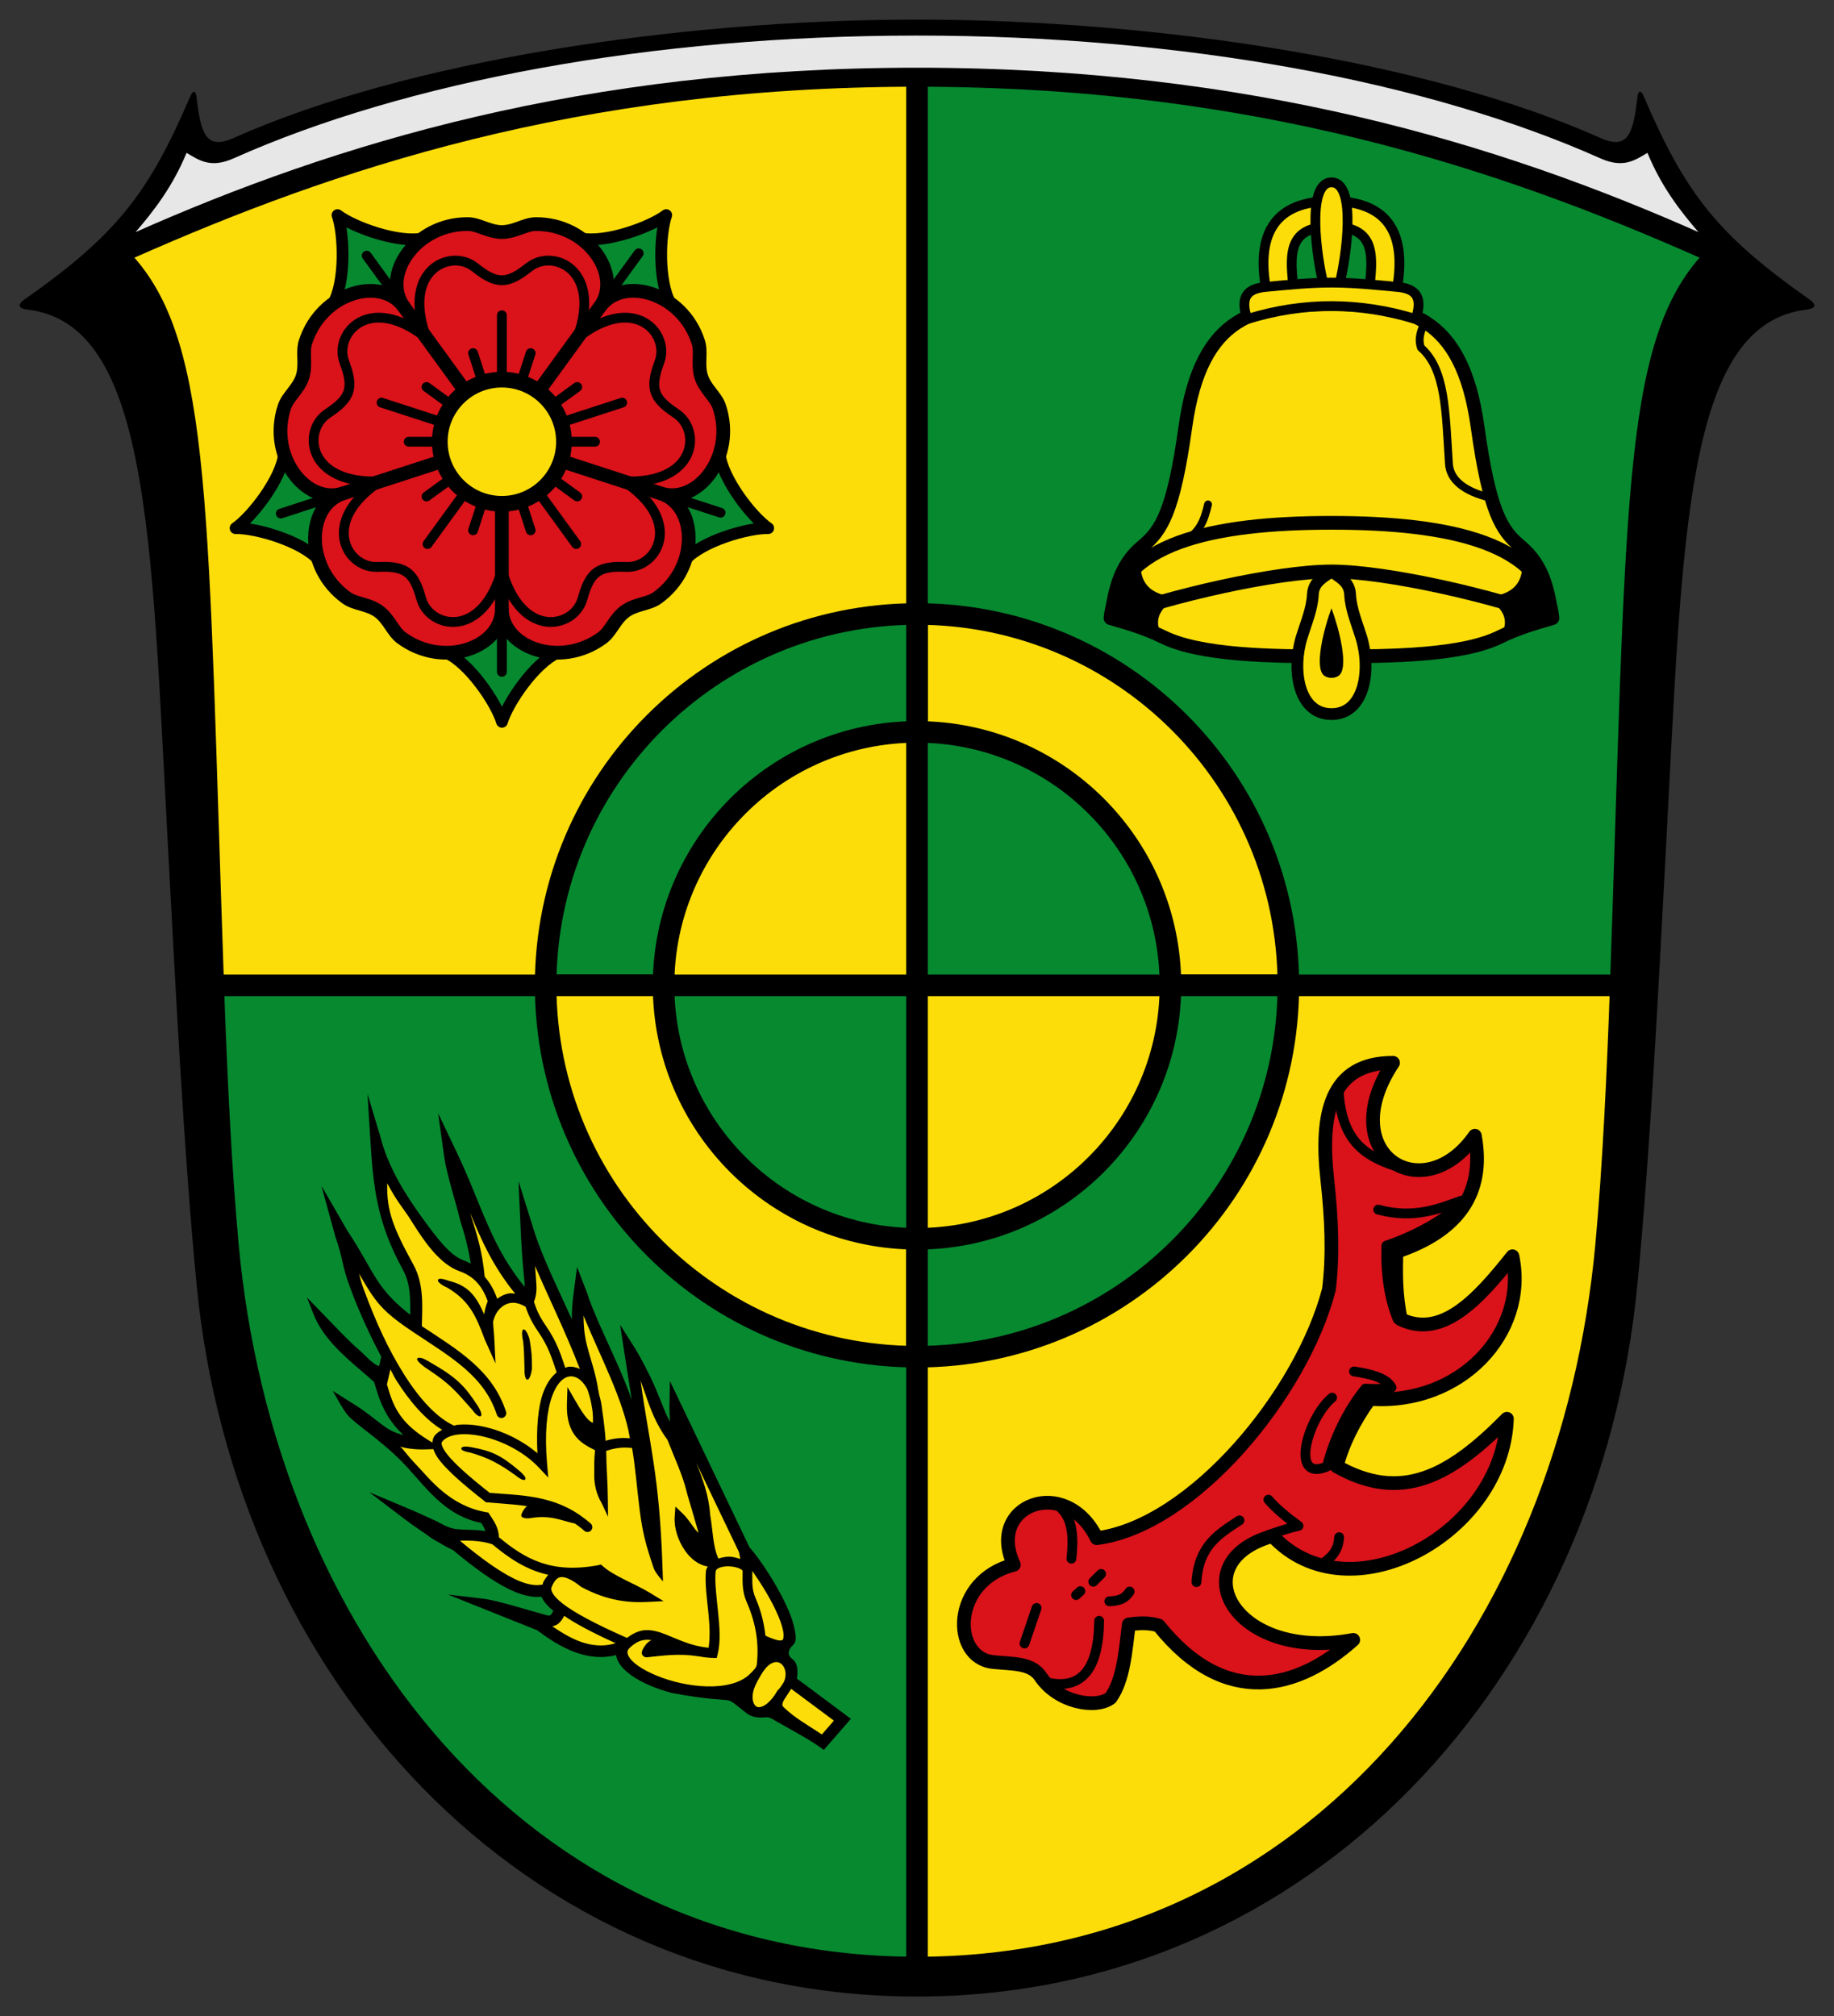
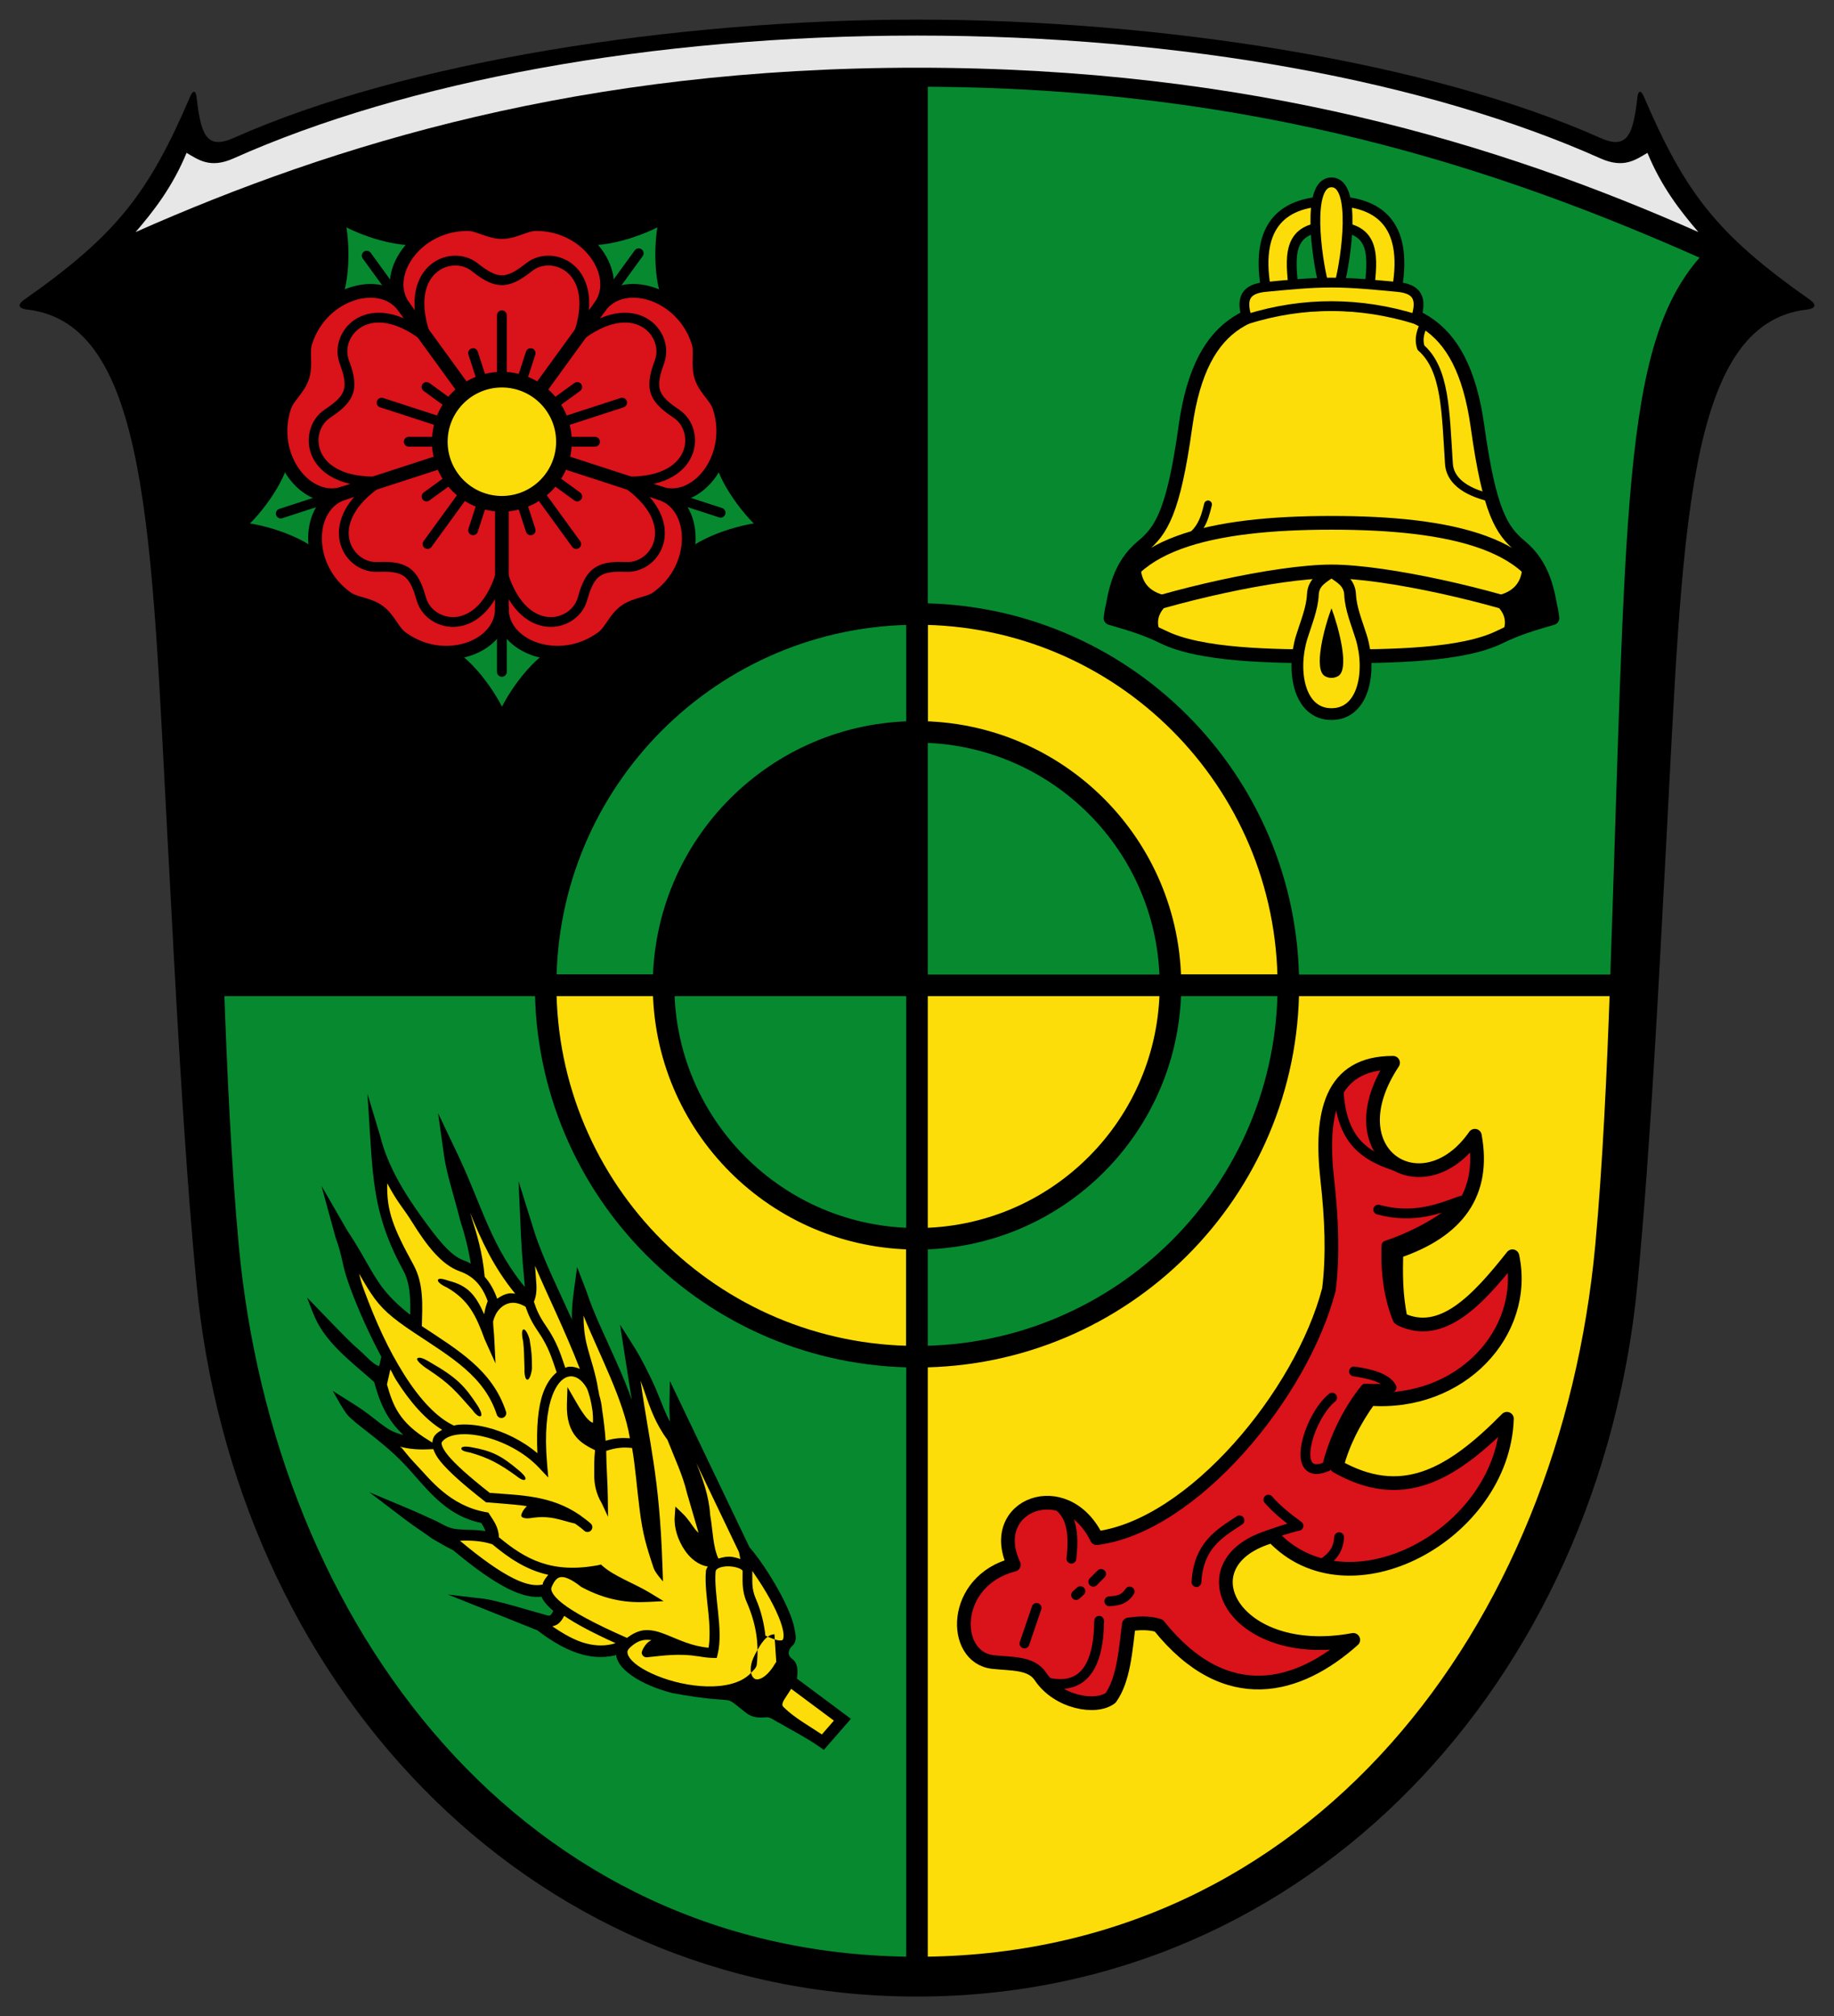
<svg xmlns="http://www.w3.org/2000/svg" xmlns:ns1="http://www.inkscape.org/namespaces/inkscape" xmlns:ns2="http://sodipodi.sourceforge.net/DTD/sodipodi-0.dtd" ns1:version="1.1 (c68e22c387, 2021-05-23)" ns2:docname="CoA Neu-Anspach.svg" id="svg2130" version="1.1" viewBox="0 0 467.941 514.4" height="514.4" width="467.941">
  <rect x="0" y="0" width="467.941" height="514.4" fill="#333333" stroke="none" />
  <defs id="defs51209" />
  <ns2:namedview ns1:pagecheckerboard="false" fit-margin-bottom="5" fit-margin-right="5" fit-margin-left="5" fit-margin-top="5" lock-margins="true" units="px" ns1:snap-smooth-nodes="false" ns1:snap-object-midpoints="false" ns1:window-maximized="1" ns1:window-y="-9" ns1:window-x="-9" ns1:window-height="1001" ns1:window-width="1920" showgrid="false" ns1:document-rotation="0" ns1:current-layer="layer1" ns1:document-units="px" ns1:cy="262" ns1:cx="274.8" ns1:zoom="1.25" ns1:pageshadow="2" ns1:pageopacity="0" borderopacity="1.0" bordercolor="#666666" pagecolor="#333333" id="base" showguides="true" ns1:guide-bbox="true" ns1:snap-intersection-paths="false" ns1:object-paths="true" ns1:snap-grids="false" ns1:snap-global="true" ns1:lockguides="false" ns1:snap-to-guides="true" ns1:object-nodes="true" />
  <g transform="translate(19888.736,20539.525)" id="layer1" ns1:groupmode="layer" ns1:label="neu-anspach" style="opacity:1">
    <g id="g36267-6" transform="translate(1099.62,1471.295)" ns1:label="coa">
      <g id="g14622-1" style="opacity:1" ns1:label="coa-0">
        <path style="fill:#000000;stroke-width:5.5" d="m -20938.235,-21683.47 c -3.332,-34.972 -5.361,-75.95 -7.319,-112.35 -4.211,-78.278 -4.76,-132.422 -35.85,-136.018 -2.279,-0.263 -2.612,-1.232 -0.733,-2.552 23.479,-16.493 31.674,-26.986 42.325,-51.854 0.702,-1.64 1.407,-1.537 1.614,0.235 1.08,9.224 2.341,13.56 9.444,10.389 43.854,-19.579 113.015,-30.2 174.369,-30.2 61.354,0 130.515,10.621 174.369,30.2 7.103,3.171 8.364,-1.165 9.444,-10.389 0.207,-1.772 0.912,-1.875 1.614,-0.235 10.651,24.868 18.846,35.361 42.325,51.854 1.879,1.32 1.546,2.289 -0.733,2.552 -31.09,3.596 -31.639,57.74 -35.85,136.018 -1.958,36.4 -3.987,77.378 -7.319,112.35 -9.62,100.979 -83.196,182.05 -183.85,182.05 -100.654,0 -174.23,-81.071 -183.85,-182.05 z" id="path3339-5-3" ns2:nodetypes="sssssssssssssssss" ns1:label="coa-0-0" />
        <path style="display:inline;fill:#e7e7e7;fill-opacity:1;stroke:none;stroke-width:3;stroke-linecap:round;stroke-linejoin:round" d="m -20580.016,-21970.413 c 5.988,2.677 8.987,0.343 12,-1.407 3.586,8.692 8.402,14.856 13,20.207 -50.973,-22.588 -114.215,-41.931 -199.369,-41.931 -85.154,0 -148.396,19.343 -199.369,41.931 4.598,-5.351 9.414,-11.515 13,-20.207 3.013,1.75 6.012,4.084 12,1.407 43.844,-19.601 106.413,-31.331 174.369,-31.331 67.956,0 130.525,11.73 174.369,31.331 z" id="path12864-5-5-3" ns2:nodetypes="sccsccsss" ns1:label="coa-0-u" />
      </g>
      <g id="g36205-7" ns1:label="field-1">
-         <path style="opacity:1;fill:#fcdd09;fill-opacity:1;stroke-width:5.5" d="m -20954.054,-21945.08 c 50.419,-22.342 112.977,-43.614 199.669,-43.614 v 229.274 h -176.811 c -4.195,-120.641 -2.956,-162.884 -22.858,-185.66 z" id="path17853-2" ns2:nodetypes="ccccc" ns2:insensitive="true" ns1:label="field-1-0" />
        <g id="g54042-7" style="display:inline;opacity:1" transform="translate(1.676)" ns1:label="rose">
          <g id="g51095-6" ns1:label="barbs">
            <g id="g50383-3" ns1:label="barb-1">
              <path style="fill:#078930;fill-opacity:1;stroke:#000000;stroke-width:3;stroke-linecap:round;stroke-linejoin:round;stroke-miterlimit:4;stroke-dasharray:none" d="m -20818.921,-21933.328 c -3.202,-5.546 -2.818,-17.726 -1.12,-22.608 -4.119,3.123 -15.585,7.251 -21.848,5.921 6.259,4.535 8.651,12.241 4.887,17.424 3.764,-5.183 11.834,-5.288 18.081,-0.737 z" id="path44626-0" ns2:nodetypes="ccccc" ns1:label="lamina-1" />
              <path style="opacity:1;fill:none;fill-opacity:1;stroke:#000000;stroke-width:2.5;stroke-linecap:round;stroke-linejoin:round;stroke-miterlimit:4;stroke-dasharray:none" d="m -20827.072,-21946.195 -9.461,13.009" id="path41618-1" ns2:nodetypes="cc" ns1:label="vein-1" />
            </g>
            <g id="g50379-8" ns1:label="barb-2">
              <path style="fill:#078930;fill-opacity:1;stroke:#000000;stroke-width:3;stroke-linecap:round;stroke-linejoin:round;stroke-miterlimit:4;stroke-dasharray:none" d="m -20882.066,-21950.012 c -6.263,1.331 -17.729,-2.798 -21.847,-5.921 1.697,4.882 2.08,17.063 -1.12,22.608 6.247,-4.551 14.315,-4.445 18.081,0.736 -3.766,-5.181 -1.372,-12.888 4.886,-17.423 z" id="path44624-9" ns2:nodetypes="ccccc" ns1:label="lamina-2" />
              <path style="opacity:1;fill:none;fill-opacity:1;stroke:#000000;stroke-width:2.5;stroke-linecap:round;stroke-linejoin:round;stroke-miterlimit:4;stroke-dasharray:none" d="m -20896.46,-21945.591 9.449,13.019" id="path27379-3" ns2:nodetypes="cc" ns1:label="vein-2" />
            </g>
            <g id="g50395-1" ns1:label="barb-3">
              <path style="fill:#078930;fill-opacity:1;stroke:#000000;stroke-width:3;stroke-linecap:round;stroke-linejoin:round;stroke-miterlimit:4;stroke-dasharray:none" d="m -20917.547,-21895.017 c -0.67,6.367 -8.14,15.996 -12.383,18.948 5.168,-0.105 16.871,3.294 21.156,8.051 -2.398,-7.347 0.196,-14.988 6.287,-16.968 -6.091,1.98 -12.681,-2.678 -15.06,-10.031 z" id="path44313-8" ns2:nodetypes="ccccc" ns1:label="lamina-3" />
              <path style="opacity:1;fill:none;fill-opacity:1;stroke:#000000;stroke-width:2.5;stroke-linecap:round;stroke-linejoin:round;stroke-miterlimit:4;stroke-dasharray:none" d="m -20918.39,-21879.794 15.298,-4.971" id="path41624-2" ns2:nodetypes="cc" ns1:label="vein-3" />
            </g>
            <g id="g50391-9" ns1:label="barb-4">
              <path style="fill:#078930;fill-opacity:1;stroke:#000000;stroke-width:3;stroke-linecap:round;stroke-linejoin:round;stroke-miterlimit:4;stroke-dasharray:none" d="m -20876.15,-21844.288 c 5.848,2.605 12.697,12.685 14.194,17.632 1.497,-4.947 8.346,-15.027 14.194,-17.632 -7.728,0.01 -14.193,-4.818 -14.194,-11.223 0,6.405 -6.466,11.233 -14.194,11.223 z" id="path44212-4" ns2:nodetypes="ccccc" ns1:label="lamina-4" />
              <path style="opacity:1;fill:none;fill-opacity:1;stroke:#000000;stroke-width:2.5;stroke-linecap:round;stroke-linejoin:round;stroke-miterlimit:4;stroke-dasharray:none" d="m -20861.98,-21839.401 v -16.085" id="path41622-2" ns2:nodetypes="cc" ns1:label="vein-4" />
            </g>
            <g id="g50387-5" ns1:label="barb-5">
              <path style="fill:#078930;fill-opacity:1;stroke:#000000;stroke-width:3;stroke-linecap:round;stroke-linejoin:round;stroke-miterlimit:4;stroke-dasharray:none" d="m -20815.181,-21868.015 c 4.285,-4.759 15.987,-8.158 21.155,-8.052 -4.243,-2.952 -11.712,-12.581 -12.383,-18.949 -2.379,7.354 -8.968,12.011 -15.061,10.033 6.093,1.978 8.686,9.62 6.289,16.968 z" id="path44628-0" ns2:nodetypes="ccccc" ns2:insensitive="true" ns1:label="lamina-5" />
              <path style="opacity:1;fill:none;fill-opacity:1;stroke:#000000;stroke-width:2.5;stroke-linecap:round;stroke-linejoin:round;stroke-miterlimit:4;stroke-dasharray:none" d="m -20806.175,-21880.006 -15.295,-4.977" id="path41620-7" ns2:nodetypes="cc" ns1:label="vein-5" />
            </g>
          </g>
          <g id="g54015-3" ns1:label="lobes">
            <path style="fill:#da121a;fill-opacity:1;stroke:#000000;stroke-width:3.5;stroke-linecap:square;stroke-linejoin:round;stroke-miterlimit:4;stroke-dasharray:none" d="m -20870.625,-21953.648 c 2.715,0.02 5.373,2.029 8.645,2.031 3.27,0 5.927,-2.008 8.642,-2.027 13.475,-0.1 22.199,13.148 16.39,21.072 5.735,-7.966 21.031,-3.763 25.099,9.083 0.82,2.588 -0.26,5.726 0.749,8.839 1.011,3.11 3.733,5.027 4.59,7.603 4.259,12.785 -5.645,25.176 -14.968,22.103 9.357,2.996 10.086,18.842 -0.874,26.681 -2.209,1.58 -5.532,1.505 -8.181,3.427 -2.645,1.922 -3.622,5.12 -5.807,6.731 -10.843,8.001 -25.688,2.411 -25.64,-7.406 0.05,9.822 -14.797,15.412 -25.64,7.411 -2.184,-1.612 -3.162,-4.811 -5.807,-6.736 -2.646,-1.922 -5.968,-1.848 -8.176,-3.428 -10.96,-7.84 -10.231,-23.685 -0.879,-26.68 -9.328,3.074 -19.231,-9.317 -14.972,-22.101 0.858,-2.576 3.58,-4.493 4.593,-7.604 1.01,-3.11 -0.07,-6.248 0.752,-8.836 4.069,-12.846 19.365,-17.049 25.098,-9.087 -5.813,-7.928 2.911,-21.176 16.386,-21.076 z" ns2:nodetypes="ssscssscssscssscssscs" id="path53988-4" ns1:label="lobes-d" />
            <path style="fill:#da121a;fill-opacity:1;stroke:#000000;stroke-width:2.5;stroke-linecap:butt;stroke-linejoin:miter;stroke-miterlimit:4;stroke-dasharray:none" d="m -20906.564,-21905.223 c 2.105,-1.429 4.601,-3.157 5.405,-5.632 0.804,-2.475 -0.2,-5.34 -1.062,-7.733 -2.594,-7.194 6.436,-17.53 20.979,-6.049 -6.425,-17.379 6.195,-22.773 12.236,-18.083 2.009,1.56 4.424,3.4 7.026,3.4 2.602,0 5.017,-1.84 7.026,-3.4 6.041,-4.69 18.661,0.704 12.236,18.083 14.543,-11.481 23.573,-1.145 20.979,6.049 -0.862,2.393 -1.866,5.258 -1.062,7.733 0.804,2.475 3.3,4.203 5.405,5.632 6.327,4.296 5.097,17.965 -13.417,17.225 15.413,10.283 8.373,22.065 0.73,21.821 -2.542,-0.08 -5.577,-0.15 -7.683,1.38 -2.105,1.529 -2.977,4.437 -3.686,6.881 -2.131,7.344 -15.511,10.399 -20.528,-7.438 -5.017,17.836 -18.398,14.782 -20.528,7.437 -0.709,-2.442 -1.58,-5.35 -3.686,-6.88 -2.105,-1.53 -5.14,-1.46 -7.683,-1.38 -7.644,0.243 -14.684,-11.538 0.73,-21.821 -18.514,0.74 -19.744,-12.929 -13.417,-17.225 z" id="path37219-5" ns2:nodetypes="ssscssscssscssscssscs" ns1:label="lobes-u" />
            <path id="path25145-7" style="fill:none;fill-opacity:1;stroke:#000000;stroke-width:3.5;stroke-linecap:round;stroke-linejoin:round;stroke-miterlimit:4;stroke-dasharray:none" d="m -20861.98,-21898.117 -40.5,13.166 m 40.5,-13.166 v 42.603 m 0,-42.603 40.5,13.166 m -40.5,-13.166 25.03,-34.462 m -25.03,34.462 -25.033,-34.466" ns1:label="lobes-b" />
            <path id="path25553-2" style="fill:none;fill-opacity:1;stroke:#000000;stroke-width:2.5;stroke-linecap:round;stroke-linejoin:round;stroke-miterlimit:4;stroke-dasharray:none" d="m -20861.98,-21898.117 -7.346,-22.607 m 7.346,22.607 h -23.769 m 23.769,0 -7.343,22.604 m 7.343,-22.604 19.229,13.971 m -19.229,-13.971 19.228,-13.968 m -19.228,13.968 -19.231,-13.971 m 19.231,13.971 -19.229,13.971 m 19.229,-13.971 7.346,22.604 m -7.346,-22.604 h 23.769 m -23.769,0 7.346,-22.602 m -7.346,22.602 -30.69,-9.971 m 30.69,9.971 -18.967,26.105 m 18.967,-26.105 18.967,26.105 m -18.967,-26.105 30.688,-9.971 m -30.688,9.971 v -32.265" ns1:label="lobes-veins" />
          </g>
          <circle style="opacity:1;fill:#fcdd09;fill-opacity:1;stroke:#000000;stroke-width:4;stroke-linecap:square;stroke-miterlimit:4;stroke-dasharray:none" id="path24120-9" cx="-20861.98" cy="-21898.117" r="15.839" ns1:label="seed" />
        </g>
      </g>
      <g id="g35608-4" ns1:label="field-2">
        <path style="opacity:1;fill:#078930;fill-opacity:1;stroke-width:5.5" d="m -20554.716,-21945.08 c -50.419,-22.342 -112.977,-43.614 -199.669,-43.614 v 229.274 h 176.811 c 4.195,-120.641 2.956,-162.884 22.858,-185.66 z" id="path15754-9" ns2:nodetypes="ccccc" ns2:insensitive="true" ns1:label="field-2-0" />
        <g id="g1748-0" transform="translate(1.722)" ns1:label="bell">
          <path id="path67828-9" style="opacity:1;fill:#fcdd09;fill-opacity:1;stroke:#000000;stroke-width:3.5;stroke-linecap:butt;stroke-linejoin:round;stroke-miterlimit:4;stroke-dasharray:none" d="m -20593.982,-21853.101 c -14.848,-5.602 -42.326,-11.919 -56.372,-11.919 -14.046,0 -41.524,6.317 -56.372,11.919 m 112.744,0 c -1.878,-19.049 -25.823,-24.325 -56.372,-24.325 -30.549,0 -54.494,5.276 -56.372,24.325 m 19.092,-48.791 c -3.028,21.752 -6.175,26.489 -10.89,30.406 -6.064,5.038 -7.063,11.512 -8.202,18.385 4.369,1.276 8.687,2.471 13.435,4.808 9.541,4.696 27.498,4.95 42.937,4.95 15.439,0 33.396,-0.254 42.937,-4.95 4.748,-2.337 9.066,-3.532 13.435,-4.808 -1.139,-6.873 -2.138,-13.347 -8.202,-18.385 -4.715,-3.917 -7.862,-8.654 -10.89,-30.406 -4.045,-29.057 -18.418,-31.329 -37.28,-31.329 -18.862,0 -33.235,2.272 -37.28,31.329 z" ns2:nodetypes="csccscsscssscssss" ns1:label="waist" />
          <path id="path70428-4" style="opacity:1;fill:#fcdd09;fill-opacity:1;stroke:#000000;stroke-width:2.5;stroke-linecap:butt;stroke-linejoin:round;stroke-miterlimit:4;stroke-dasharray:none" d="m -20640.582,-21938.183 c 0.968,-8.61 0.783,-14.816 -9.772,-14.816 -10.555,0 -10.74,6.206 -9.772,14.816 m -7.028,0.57 c -2.653,-16.055 4.714,-21.907 16.8,-21.907 12.086,0 19.453,5.852 16.8,21.907" ns1:label="crown" />
          <path style="opacity:1;fill:#fcdd09;fill-opacity:1;stroke:#000000;stroke-width:2.5;stroke-linecap:butt;stroke-linejoin:round;stroke-miterlimit:4;stroke-dasharray:none" d="m -20648.213,-21938.767 c 1.545,-5.96 4.409,-25.527 -2.141,-25.527 -6.55,0 -3.686,19.567 -2.141,25.527" id="path67816-6" ns2:nodetypes="csc" ns1:label="yoke" />
          <path style="opacity:1;fill:#fcdd09;fill-opacity:1;stroke:#000000;stroke-width:2.5;stroke-linecap:butt;stroke-linejoin:round;stroke-miterlimit:4;stroke-dasharray:none" d="m -20671.845,-21929.407 c -1.852,-5.521 -0.16,-7.752 4.691,-8.206 5.14,-0.481 11.035,-1.107 16.8,-1.107 5.765,0 11.505,0.625 16.8,1.107 4.852,0.441 6.543,2.685 4.691,8.206 -14.196,-4.347 -28.519,-4.49 -42.982,0 z" id="path60196-6" ns2:nodetypes="cssscc" ns1:label="head" />
          <g id="g49507" ns1:label="clapper">
            <path style="opacity:1;fill:#fcdd09;fill-opacity:1;stroke:#000000;stroke-width:3;stroke-linecap:round;stroke-linejoin:round;stroke-miterlimit:4;stroke-dasharray:none" d="m -20657.936,-21848.293 c 1.086,-3.505 2.666,-7.21 2.829,-10.819 0.148,-3.296 2.716,-4.442 4.753,-5.908 2.037,1.466 4.605,2.612 4.753,5.908 0.163,3.609 1.743,7.314 2.829,10.819 2.627,8.477 0.825,19.666 -7.582,19.666 -8.407,0 -10.209,-11.189 -7.582,-19.666 z" id="path63438-9" ns2:nodetypes="sscssss" ns1:label="clapper-0" />
            <path style="opacity:1;fill:#000000;fill-opacity:1;fill-rule:nonzero;stroke:none;stroke-width:2;stroke-linecap:round;stroke-linejoin:round;stroke-miterlimit:4;stroke-dasharray:none" d="m -20651.854,-21838.22 c -3.36,-1.453 -0.233,-12.835 1.5,-17.4 1.733,4.565 4.885,15.947 1.5,17.4 -0.37,0.159 -0.761,0.35 -1.5,0.35 -0.739,0 -1.131,-0.19 -1.5,-0.35 z" id="path81435-1" ns2:nodetypes="scsss" ns1:label="clapper-h" />
          </g>
          <g id="g49513" ns1:label="bell-s">
            <path style="opacity:1;fill:none;fill-opacity:1;stroke:#000000;stroke-width:2;stroke-linecap:round;stroke-linejoin:round;stroke-miterlimit:4;stroke-dasharray:none" d="m -20681.854,-21882.12 c -0.953,3.973 -2.044,7.899 -7.955,10.306" id="path62466-5" ns2:nodetypes="cc" ns1:label="bell-s-u-r" />
            <path style="opacity:1;fill:none;fill-opacity:1;stroke:#000000;stroke-width:2;stroke-linecap:round;stroke-linejoin:round;stroke-miterlimit:4;stroke-dasharray:none" d="m -20626.62,-21928.487 c -0.841,1.945 -1.721,3.876 -0.91,6.372 6.289,5.534 6.273,16.112 7.144,29.616 0.253,3.928 3.605,7.062 10.84,8.736" id="path69337-1" ns2:nodetypes="ccsc" ns1:label="bell-s-u-l" />
            <path style="opacity:1;fill:#000000;fill-opacity:1;stroke:none;stroke-width:2;stroke-linecap:butt;stroke-linejoin:round;stroke-miterlimit:4;stroke-dasharray:none" d="m -20698.524,-21871.486 c -6.064,5.038 -7.063,11.512 -8.202,18.385 4.369,1.276 8.687,2.471 13.435,4.808 -3.239,-4.734 0.05,-8.063 3.714,-10.14 -9.547,-0.654 -10.347,-6.088 -8.947,-13.053" id="path2895-4" ns2:nodetypes="ccccc" ns1:label="bell-s-d-r" />
            <path style="opacity:1;fill:#000000;fill-opacity:1;stroke:none;stroke-width:2;stroke-linecap:butt;stroke-linejoin:round;stroke-miterlimit:4;stroke-dasharray:none" d="m -20602.184,-21871.486 c 6.064,5.038 7.063,11.512 8.202,18.385 -4.369,1.276 -8.687,2.471 -13.435,4.808 3.239,-4.734 -0.05,-8.063 -3.714,-10.14 9.547,-0.654 10.347,-6.088 8.947,-13.053" id="path4251-5" ns2:nodetypes="ccccc" ns1:label="bell-s-d-l" />
          </g>
        </g>
      </g>
      <g id="g35575-1" ns1:label="field-3">
        <path style="opacity:1;fill:#078930;fill-opacity:1;stroke-width:5.5" d="m -20931.196,-21759.42 c 0.76,21.859 1.897,46.209 3.734,66.101 9.012,97.576 72.664,181.743 173.077,181.743 v -247.844 h -176.811" id="path17855-8" ns2:nodetypes="csccc" ns2:insensitive="true" ns1:label="field-3-0" />
        <g id="g18079-5-3" transform="matrix(0.988,0,0,0.988,-153.438,-131.528)" style="stroke-width:1.012" ns1:label="ear">
          <path d="m -20992.295,-21858.211 0.45,7.194 c 0.787,12.602 1.65,21.405 8.453,33.822 1.991,3.635 1.95,8.062 1.845,12.695 -4.26,-3.161 -7.103,-6.143 -9.228,-9.353 -2.48,-3.746 -4.437,-7.914 -7.885,-13.039 l -4.782,-8.276 2.567,9.391 c 1.09,3.071 1.434,4.677 1.817,6.391 0.382,1.714 0.805,3.53 1.99,6.726 2.385,6.435 5.16,12.402 8.101,17.92 l -0.666,2.932 c -1.712,0.35 -4.022,-2.616 -6.028,-4.333 -2.315,-1.982 -4.521,-4.319 -8.643,-8.575 l -3.034,-3.133 c 0,0 1.081,2.822 1.793,4.15 3.384,6.312 9.979,11.035 14.641,15.279 1.477,5.29 3.201,10.182 8.842,14.803 -2.329,-0.359 -4.285,-0.964 -5.918,-1.984 -2.51,-1.567 -4.872,-3.879 -8.653,-6.252 l -3.996,-2.51 c 0,0 1.703,3.049 2.691,4.273 1.901,2.354 8.491,6.402 14.167,12.215 5.982,6.127 10.524,13.739 20.388,15.67 0.734,1.098 1.25,2.115 1.532,3.231 -2.691,-0.621 -5.442,-0.393 -8.2,-0.668 -2.581,-0.257 -4.476,-1.729 -6.023,-2.39 -1.753,-0.749 -3.576,-1.664 -5.934,-2.654 l -7.119,-2.991 6.045,4.597 c 3.006,2.287 5.161,3.539 6.912,4.912 1.953,1.077 3.18,1.924 5.508,3.039 5.684,4.75 10.358,8.045 14.272,9.977 3.354,1.656 6.2,2.289 8.668,1.889 0.07,0.203 0.06,0.41 0.162,0.609 0.577,1.151 1.619,2.267 3.107,3.469 -0.305,0.593 -0.611,1.272 -0.91,1.517 -0.444,0.365 -0.792,0.49 -1.721,0.19 -4.464,-1.233 -12.813,-3.808 -15.943,-4.187 l -5.537,-0.651 19.588,7.834 c 3.874,2.97 7.755,5.238 11.685,6.266 3.01,0.786 6.065,0.817 9.043,-0.106 0,0.337 -0.129,0.675 -0.05,1.002 0.35,1.425 1.341,2.626 2.657,3.729 2.631,2.205 6.746,4.066 11.326,5.263 18.562,3.398 12.16,-0.352 19.406,5.276 1.349,1.048 2.91,1.16 4.799,0.98 1.326,-0.126 2.573,1.081 3.637,1.52 2.62,1.57 6.892,3.739 10.261,6.084 l 0.92,0.64 0.737,-0.845 5.585,-6.418 -13.755,-10.245 c 0.326,-1.785 0.38,-3.91 -0.914,-4.855 -1.872,-1.367 -1.196,-3.202 0.07,-4.34 0.921,-0.828 0.546,-2.324 0.308,-3.656 -0.238,-1.332 -0.724,-2.802 -1.369,-4.363 -2.536,-6.14 -7.424,-13.543 -10.211,-16.639 l -19.668,-41.078 -0.08,4.809 c 0.104,1.776 -0.05,3.98 0.633,6.15 -2.425,-3.455 -3.551,-7.208 -5.047,-10.699 -1.765,-4.118 -4.296,-8.809 -5.267,-10.345 l -2.696,-4.265 0.711,4.656 c 1.33,8.711 2.513,15.826 3.606,23.002 -1.656,-12.735 -10.92,-27.718 -14.266,-38.216 l -1.788,-4.643 -0.626,4.768 c -0.483,3.68 -0.617,6.719 -0.227,9.629 -4.32,-9.781 -8.653,-18.181 -10.957,-25.547 l -2.869,-9.17 0.428,9.599 c 0.297,6.684 0.765,10.422 0.955,12.766 0.09,1.129 0.122,1.856 0.06,2.482 -9.7,-11.278 -11.81,-21.808 -18.441,-35.742 l -3.494,-7.342 1.129,8.053 c 0.605,4.316 2.989,11.705 4.096,16.274 1.234,3.823 2.257,7.721 2.916,12.298 -0.823,-0.511 -1.685,-0.977 -2.655,-1.322 v 0 c -3.674,-1.308 -7.123,-5.849 -11.188,-11.493 -4.072,-5.656 -8.688,-12.856 -10.695,-20.941 z" id="path9076-9-6" style="fill:#fcdd09;stroke:#000000;stroke-width:1.012;stroke-miterlimit:9;stroke-dasharray:none;stroke-opacity:1;fill-opacity:1" ns2:nodetypes="ccccscccccccsscscccccssccssscsccscccccccccccscsscsccccssscccccsscscscsccccccscsccssscc" ns1:label="ear-o" />
-           <path style="color:#000000;fill:#000000;stroke:none;stroke-width:1.012;stroke-linecap:round;stroke-miterlimit:8;-inkscape-stroke:none" d="m -20992.295,-21858.211 0.45,7.194 c 0.787,12.602 1.65,21.405 8.453,33.822 1.991,3.635 1.95,8.062 1.845,12.695 -4.26,-3.161 -7.103,-6.143 -9.228,-9.353 -2.48,-3.746 -4.898,-7.632 -7.885,-13.039 l -4.667,-8.449 2.452,9.564 c 0.809,3.157 1.434,4.677 1.817,6.391 0.382,1.714 0.805,3.53 1.99,6.726 2.385,6.435 5.16,12.402 8.101,17.92 l -0.666,2.932 c -2.374,-1.082 -3.378,-2.01 -6.028,-4.333 -2.174,-1.906 -4.331,-4.512 -8.643,-8.575 l -3.034,-3.133 1.793,4.15 c 5.914,9.375 10.193,11.497 14.641,15.279 1.477,5.29 3.201,10.182 8.842,14.803 -2.329,-0.359 -4.285,-0.964 -5.918,-1.984 -2.51,-1.567 -4.872,-3.879 -8.653,-6.252 l -3.996,-2.51 c 0,0 1.86,2.917 2.748,4.215 1.594,2.331 8.434,6.46 14.11,12.273 5.982,6.127 10.524,13.739 20.388,15.67 0.734,1.098 1.25,2.115 1.532,3.231 -2.691,-0.621 -5.433,-0.837 -8.2,-0.668 -2.499,-0.694 -4.45,-1.545 -5.966,-2.275 -1.629,-0.785 -3.183,-1.358 -6.048,-2.769 l -7.062,-2.991 6.562,4.712 c 3.104,2.152 4.54,3.568 6.395,4.797 1.575,1.043 3.369,1.31 5.508,3.039 5.761,4.657 10.358,8.045 14.272,9.977 3.354,1.656 6.2,2.289 8.668,1.889 0.07,0.203 0.06,0.41 0.162,0.609 0.577,1.151 1.619,2.267 3.107,3.469 -0.305,0.593 -0.611,1.272 -0.91,1.517 -0.444,0.365 -0.792,0.49 -1.721,0.19 -4.464,-1.233 -12.346,-3.332 -15.829,-4.13 l -5.651,-0.708 19.588,7.834 c 3.874,2.97 7.755,5.238 11.685,6.266 3.01,0.786 6.065,0.817 9.043,-0.106 0,0.337 -0.129,0.675 -0.05,1.002 0.35,1.425 1.341,2.626 2.657,3.729 2.631,2.205 6.746,4.066 11.326,5.263 18.562,3.398 12.16,-0.352 19.406,5.276 1.349,1.048 2.91,1.16 4.799,0.98 1.326,-0.126 2.573,1.081 3.637,1.52 2.62,1.57 6.892,3.739 10.261,6.084 l 0.92,0.64 0.737,-0.845 5.585,-6.418 -13.755,-10.245 c 0.326,-1.785 0.38,-3.91 -0.914,-4.855 -1.872,-1.367 -1.196,-3.202 0.07,-4.34 0.921,-0.828 0.546,-2.324 0.308,-3.656 -0.238,-1.332 -0.724,-2.802 -1.369,-4.363 -2.536,-6.14 -7.424,-13.543 -10.211,-16.639 l -19.668,-41.078 -0.08,4.809 c -0.03,1.779 -0.05,3.98 0.633,6.15 -2.425,-3.455 -3.551,-7.208 -5.047,-10.699 -1.765,-4.118 -4.296,-8.809 -5.267,-10.345 l -2.696,-4.265 0.711,4.656 c 1.33,8.711 2.513,15.826 3.606,23.002 -1.656,-12.735 -10.92,-27.718 -14.266,-38.216 l -1.73,-4.528 -0.684,4.653 c -0.758,3.633 -0.617,6.719 -0.227,9.629 -4.32,-9.781 -8.653,-18.181 -10.957,-25.547 l -2.869,-9.17 0.428,9.599 c 0.297,6.684 0.765,10.422 0.955,12.766 0.09,1.129 0.122,1.856 0.06,2.482 -9.7,-11.278 -11.81,-21.808 -18.441,-35.742 l -3.494,-7.342 1.129,8.053 c 0.605,4.316 2.989,11.705 4.096,16.274 1.234,3.823 2.257,7.721 2.916,12.298 -0.823,-0.511 -1.685,-0.977 -2.655,-1.322 v 0 c -3.674,-1.308 -7.272,-5.799 -11.025,-11.656 -3.711,-5.792 -8.707,-12.48 -10.858,-21.022 z m 4.309,18.728 c 2.878,5.374 3.998,6.115 6.432,10.03 3.794,6.102 7.591,11.045 12.337,12.735 3.607,1.284 5.775,3.77 7.19,7.689 -0.494,1.274 -0.77,2.387 -0.908,3.402 -2.178,-4.885 -4.13,-7.393 -9.134,-8.652 -0.649,-0.236 -2.568,-0.89 -2.804,-0.242 -0.235,0.649 1.657,1.72 2.306,1.955 5.612,3.245 7.489,7.151 9.79,13.48 h 0.02 c 0.01,0.03 0.01,0.06 0.03,0.1 l 2.721,6.039 -0.334,-6.615 c -0.09,-1.714 -0.285,-2.947 -0.287,-4.227 0.278,-1.145 0.799,-2.261 1.57,-3.109 0.831,-0.915 1.861,-1.522 3.047,-1.678 1.063,-0.14 2.326,0.157 3.758,0.994 0.723,2.129 1.62,4.051 3.236,6.393 2.824,4.094 3.628,7.171 4.803,10.56 -1.431,1.16 -2.675,2.935 -3.559,5.442 -1.252,3.552 -1.723,8.822 -1.418,15.431 -3.902,-3.305 -8.71,-5.639 -13.273,-6.722 -2.719,-0.645 -5.333,-0.87 -7.618,-0.58 -0.234,0.03 -0.422,0.134 -0.65,0.175 -4.358,-1.991 -8.788,-6.72 -12.857,-13.171 -4.13,-6.547 -7.258,-13.411 -10.477,-22.097 -0.712,-1.918 -0.875,-2.819 -1.176,-3.973 0.924,1.613 2.032,3.506 3.041,5.03 2.613,3.947 5.279,6.288 11.221,10.237 9.643,6.409 18.069,11.216 21.303,21.144 0.213,0.657 0.919,1.017 1.576,0.803 0.656,-0.214 1.015,-0.92 0.801,-1.576 -3.484,-10.698 -12.387,-15.899 -21.737,-22.082 0.127,-5.296 0.558,-10.878 -2.156,-15.832 -5.245,-9.575 -6.95,-13.891 -6.785,-20.972 z m 21.406,7.628 c 2.945,7.207 6.009,13.98 11.658,20.906 -0.475,-0.03 -0.971,-0.161 -1.423,-0.101 -1.235,0.162 -2.285,0.718 -3.235,1.404 -0.77,-2.201 -1.834,-4.116 -3.224,-5.68 -0.565,-6.217 -1.97,-10.889 -3.456,-15.49 -0.108,-0.336 -0.211,-0.702 -0.32,-1.039 z m 16.77,13.711 c 3.326,7.818 7.685,16.563 11.584,26.615 -0.972,-0.431 -1.991,-0.68 -3.049,-0.529 -0.248,0.03 -0.475,0.173 -0.717,0.242 -1.092,-3.202 -2.041,-6.533 -4.977,-10.789 -1.649,-2.391 -2.434,-4.094 -3.119,-6.26 0.609,-1.502 0.766,-2.951 0.59,-5.111 -0.07,-0.808 -0.206,-3.045 -0.312,-4.168 z m 12.527,12.848 c 4.037,9.996 10.367,21.782 11.979,31.675 -1.764,-0.135 -3.723,-0.117 -6.266,0.649 -0.176,-2.537 -0.479,-5.197 -0.904,-7.965 -0.134,-1.398 -0.379,-2.637 -0.745,-3.809 -0.125,-0.487 -0.119,-0.891 -0.271,-1.394 -0.626,-4.233 -2.009,-7.883 -2.949,-11.647 -0.587,-2.349 -0.848,-4.849 -0.844,-7.509 z m -15.512,3.587 c -0.67,0.165 -0.232,2.468 -0.07,3.138 0.25,2.679 0.185,2.155 0.343,6.92 -0.06,0.688 0.03,2.846 0.722,2.901 0.687,0.06 1.149,-2.154 1.205,-2.841 0,-3.375 -0.09,-4.335 -0.62,-7.576 -0.165,-0.67 -0.913,-2.707 -1.583,-2.542 z m -24.549,10.367 c 5.656,3.751 6.918,5.413 11.369,10.42 0.372,0.582 1.569,1.955 2.151,1.583 0.582,-0.372 -0.449,-2.135 -0.821,-2.717 -3.22,-4.9 -5.189,-7.168 -12.256,-11.184 -0.289,-0.162 -2.328,-1.547 -3.209,-1.08 -0.881,0.466 2.163,2.641 2.766,2.978 z m -9.818,-0.06 c 0.498,0.853 0.939,1.872 1.449,2.682 3.64,5.77 7.606,10.271 11.922,12.925 -0.695,0.399 -1.383,0.81 -1.883,1.43 -0.416,0.516 -0.589,1.172 -0.642,1.856 l -0.928,-0.565 c -7.613,-4.627 -9.241,-8.954 -10.797,-14.447 z m 46.24,1.814 c 1.466,-0.209 3.113,0.683 4.422,2.934 0.369,0.634 0.572,1.588 0.846,2.416 0.334,1.275 0.528,2.473 0.711,3.664 0.09,0.942 0.145,1.904 0.09,2.971 -0.41,-0.151 -0.839,-0.443 -1.373,-1.006 -0.95,-1.002 -1.971,-2.641 -3.012,-4.443 l -2.192,-3.795 -0.14,4.379 c -0.128,3.96 0.806,6.671 2.412,8.552 1.364,1.598 3.106,2.525 4.851,3.383 -0.272,2.42 -0.202,4.466 -0.213,6.432 -0.01,2.269 0.47,4.815 1.978,7.345 l 1.591,3.411 -0.05,-4.629 c -0.05,-4.766 -0.391,-7.934 -0.422,-12.379 2.77,-0.946 4.719,-0.956 6.676,-0.756 0.796,4.38 1.271,10.606 1.985,16.147 0.777,6.031 1.616,8.975 3.577,14.828 0.448,1.337 2.42,3.47 2.42,3.47 l -0.144,-4.228 c -0.792,-23.248 -3.367,-31.132 -5.643,-47.584 0.389,1.076 0.789,2.106 1.178,3.261 1.288,3.829 2.802,8.013 5.764,11.991 1.822,4.664 3.988,9.227 5.019,13.644 v 0.03 l 3.023,10.346 c -0.261,-0.234 -0.511,-0.435 -0.812,-0.809 -0.894,-1.108 -1.821,-2.739 -3.244,-4.109 l -1.928,-1.853 -0.187,2.666 c -0.198,2.807 0.84,6.063 2.642,8.679 1.434,2.083 3.497,3.761 5.904,4.127 -0.193,0.377 -0.445,0.723 -0.484,1.176 -0.282,3.19 0.253,7.006 0.641,10.768 0.342,3.324 0.461,6.484 0.05,9.027 -4.368,-0.377 -7.753,-2.115 -10.976,-3.391 -1.755,-0.695 -3.503,-1.243 -5.365,-1.144 -1.572,0.08 -3.16,0.806 -4.723,2.004 -8.445,-3.708 -13.798,-6.649 -16.654,-8.891 -1.468,-1.152 -2.289,-2.125 -2.641,-2.828 -0.352,-0.703 -0.326,-1.068 -0.127,-1.523 0.743,-1.706 1.448,-2.364 2.389,-2.465 0.94,-0.102 2.635,0.486 5.084,2.443 l 0.09,0.07 0.101,0.06 c 6.653,3.561 12.16,4.1 17.154,3.846 l 4.055,-0.205 -3.469,-2.112 c -4.01,-2.439 -9.257,-4.296 -12.222,-6.913 l -0.492,-0.434 -0.635,0.156 c -12.056,2.271 -18.841,-1.493 -25.709,-7.201 -0.09,-2.707 -1.521,-4.47 -2.438,-5.91 l -0.297,-0.467 -0.543,-0.09 c -9.44,-1.636 -14.634,-8.651 -17.732,-11.887 -3.544,-3.704 -3.635,-4.466 -4.527,-5.041 1.893,0.516 4.08,0.797 6.791,0.703 l 1.804,-0.06 c 0.346,1.018 0.903,2.031 1.86,3.201 2.123,2.595 5.793,5.878 11.445,10.295 l 0.293,0.229 0.371,0.03 c 4.799,0.411 9.447,0.59 13.936,1.67 -1.07,-0.672 -1.773,-1.197 -3.275,-0.949 -0.681,0.113 -2.026,2.065 -1.913,2.746 0.113,0.68 1.604,0.717 2.285,0.605 5.278,-0.87 7.796,0.551 11.6,1.402 0.797,0.563 1.593,1.142 2.375,1.846 0.512,0.463 1.303,0.423 1.766,-0.09 0.462,-0.512 0.422,-1.302 -0.09,-1.765 -0.837,-0.754 -1.689,-1.374 -2.543,-1.979 -0.09,-0.1 -0.202,-0.183 -0.322,-0.248 -7.52,-5.159 -15.626,-5.074 -23.219,-5.697 -5.398,-4.236 -8.932,-7.431 -10.77,-9.678 -0.938,-1.146 -1.43,-2.054 -1.586,-2.625 -0.155,-0.571 -0.09,-0.717 0.112,-0.971 0.723,-0.897 2.07,-1.542 3.951,-1.781 1.881,-0.238 4.235,-0.06 6.724,0.531 4.98,1.182 10.495,4.006 14.219,7.954 l 2.463,2.611 -0.309,-3.576 c -0.692,-8.025 -0.02,-13.691 1.254,-17.297 1.272,-3.607 3.037,-5.023 4.502,-5.233 z m -25.396,18.266 c -0.68,-0.121 -2.389,-0.375 -2.51,0.305 -0.121,0.68 1.605,0.974 2.285,1.095 4.802,1.381 7.451,2.844 11.8,5.944 0.526,0.448 1.95,1.515 2.398,0.99 0.449,-0.526 -1.028,-1.811 -1.555,-2.259 -4.641,-3.951 -7.164,-5.141 -12.418,-6.075 z m 58.156,4.082 11.037,23.049 0.342,1.756 c -0.888,-0.295 -1.801,-0.575 -2.797,-0.61 -0.991,-0.03 -1.946,0.217 -2.877,0.498 -1.434,-3.178 -1.384,-7.024 -2.123,-11.314 -0.305,-4.872 -1.93,-9.287 -3.582,-13.379 z m -61.025,20.088 c 2.919,-0.123 5.729,0.05 8.351,0.91 4.231,3.52 8.729,6.627 14.457,7.885 -0.511,0.615 -1.013,1.254 -1.363,2.058 -0.06,0.136 -0.03,0.301 -0.08,0.444 -1.783,0.409 -4.142,0.1 -7.465,-1.543 -3.64,-1.797 -8.237,-5.009 -13.902,-9.754 z m 69.519,6.605 c 1.005,0.04 2.027,0.265 2.696,0.571 0.659,0.301 0.774,0.582 0.775,0.558 v 0.04 c 0.06,2.239 -0.352,4.837 1.094,8.157 2.438,5.597 3.14,10.722 2.574,15.98 -0.103,0.955 -0.892,1.548 -1.434,2.145 -1.58,1.74 -3.918,2.759 -6.746,3.246 -3.923,0.675 -8.673,0.224 -12.982,-0.903 -4.309,-1.126 -8.193,-2.95 -10.352,-4.759 -1.079,-0.905 -1.683,-1.794 -1.834,-2.411 -0.151,-0.616 -0.08,-1.023 0.664,-1.707 1.518,-1.397 2.755,-1.867 4.031,-1.935 1.277,-0.07 2.678,0.323 4.313,0.971 0.381,0.15 0.904,0.36 1.308,0.533 -1.561,-1.141 -1.503,-1.648 -3.309,-1.463 -1.817,-0.354 -3.448,2.665 -3.378,3.351 0.07,0.687 0.684,1.186 1.371,1.116 4.293,-0.441 8.207,-1.057 13.281,-0.246 0.02,0 0.03,0 0.05,-0.01 1.15,0.223 2.357,0.389 3.662,0.42 l 1,0.02 0.242,-0.972 c 0.812,-3.272 0.495,-7.153 0.102,-10.967 -0.393,-3.815 -0.877,-7.574 -0.637,-10.295 v 0 0 c 0.04,-0.482 0.249,-0.726 0.875,-1.018 0.627,-0.292 1.62,-0.455 2.625,-0.42 z m 5.981,1.19 c 2.43,3.505 5.12,7.804 6.754,11.758 0.601,1.455 1.03,2.793 1.218,3.847 0.189,1.055 0.08,1.786 -0.05,2.034 -0.133,0.247 -0.175,0.351 -0.971,0.306 -0.693,-0.04 -2.023,-0.516 -3.567,-1.228 -0.359,-3.096 -1.057,-6.261 -2.502,-9.578 -1.172,-2.693 -0.827,-4.641 -0.884,-7.139 z m -48.586,11.601 c 2.928,2.007 7.226,4.317 13.281,7.055 -2.503,0.789 -5.025,0.751 -7.668,0.06 -2.784,-0.728 -5.703,-2.373 -8.672,-4.414 0.57,-0.142 1.124,-0.333 1.555,-0.686 0.664,-0.545 1.115,-1.256 1.504,-2.016 z m 54.771,11.936 c 0.712,0 1.33,0.354 1.809,1.047 0.633,0.915 0.833,2.366 0.25,3.859 -0.164,0.389 -0.562,0.951 -0.879,1.426 -0.231,0.284 -0.388,0.577 -0.699,0.85 l -0.155,0.134 -0.101,0.178 c -1.356,2.335 -2.761,3.525 -3.77,3.934 -1.008,0.408 -1.518,0.226 -1.966,-0.295 -0.449,-0.522 -0.798,-1.651 -0.487,-3.303 0.19,-1.008 0.732,-2.228 1.477,-3.525 0.503,-0.84 0.933,-1.754 1.887,-2.838 0.953,-1.083 1.922,-1.463 2.634,-1.467 z m 3.867,6.92 11.01,8.197 -3.103,3.567 c -3.345,-2.228 -7.008,-4.251 -9.797,-6.959 -0.399,-0.388 -0.417,-0.547 -0.401,-0.825 0.02,-0.278 0.186,-0.738 0.522,-1.295 0.431,-0.714 1.056,-1.574 1.635,-2.521 0.03,-0.06 0.101,-0.106 0.134,-0.164 z" id="path58015-3-5-1-4" ns2:nodetypes="cccccscsccccsccccccccsscccscccssccccccccccccccssccccccssscccscssccccccccccccscsccssscccsccccccccccccccccccccccccccccccccccccccccccccccccccccccccccccsccsccccccccccccccccccccccccscccccsscscccccccccccccccccccscccccccccccccccsccccsccccccccsccccccccccccccccccccccccccccccccccccccccccsscccccccccscccccccscsccccccccccccccccccccccccccccccccccccccccccc" ns1:label="ear-s" />
+           <path style="color:#000000;fill:#000000;stroke:none;stroke-width:1.012;stroke-linecap:round;stroke-miterlimit:8;-inkscape-stroke:none" d="m -20992.295,-21858.211 0.45,7.194 c 0.787,12.602 1.65,21.405 8.453,33.822 1.991,3.635 1.95,8.062 1.845,12.695 -4.26,-3.161 -7.103,-6.143 -9.228,-9.353 -2.48,-3.746 -4.898,-7.632 -7.885,-13.039 l -4.667,-8.449 2.452,9.564 c 0.809,3.157 1.434,4.677 1.817,6.391 0.382,1.714 0.805,3.53 1.99,6.726 2.385,6.435 5.16,12.402 8.101,17.92 l -0.666,2.932 c -2.374,-1.082 -3.378,-2.01 -6.028,-4.333 -2.174,-1.906 -4.331,-4.512 -8.643,-8.575 l -3.034,-3.133 1.793,4.15 c 5.914,9.375 10.193,11.497 14.641,15.279 1.477,5.29 3.201,10.182 8.842,14.803 -2.329,-0.359 -4.285,-0.964 -5.918,-1.984 -2.51,-1.567 -4.872,-3.879 -8.653,-6.252 l -3.996,-2.51 c 0,0 1.86,2.917 2.748,4.215 1.594,2.331 8.434,6.46 14.11,12.273 5.982,6.127 10.524,13.739 20.388,15.67 0.734,1.098 1.25,2.115 1.532,3.231 -2.691,-0.621 -5.433,-0.837 -8.2,-0.668 -2.499,-0.694 -4.45,-1.545 -5.966,-2.275 -1.629,-0.785 -3.183,-1.358 -6.048,-2.769 l -7.062,-2.991 6.562,4.712 c 3.104,2.152 4.54,3.568 6.395,4.797 1.575,1.043 3.369,1.31 5.508,3.039 5.761,4.657 10.358,8.045 14.272,9.977 3.354,1.656 6.2,2.289 8.668,1.889 0.07,0.203 0.06,0.41 0.162,0.609 0.577,1.151 1.619,2.267 3.107,3.469 -0.305,0.593 -0.611,1.272 -0.91,1.517 -0.444,0.365 -0.792,0.49 -1.721,0.19 -4.464,-1.233 -12.346,-3.332 -15.829,-4.13 l -5.651,-0.708 19.588,7.834 c 3.874,2.97 7.755,5.238 11.685,6.266 3.01,0.786 6.065,0.817 9.043,-0.106 0,0.337 -0.129,0.675 -0.05,1.002 0.35,1.425 1.341,2.626 2.657,3.729 2.631,2.205 6.746,4.066 11.326,5.263 18.562,3.398 12.16,-0.352 19.406,5.276 1.349,1.048 2.91,1.16 4.799,0.98 1.326,-0.126 2.573,1.081 3.637,1.52 2.62,1.57 6.892,3.739 10.261,6.084 l 0.92,0.64 0.737,-0.845 5.585,-6.418 -13.755,-10.245 c 0.326,-1.785 0.38,-3.91 -0.914,-4.855 -1.872,-1.367 -1.196,-3.202 0.07,-4.34 0.921,-0.828 0.546,-2.324 0.308,-3.656 -0.238,-1.332 -0.724,-2.802 -1.369,-4.363 -2.536,-6.14 -7.424,-13.543 -10.211,-16.639 l -19.668,-41.078 -0.08,4.809 c -0.03,1.779 -0.05,3.98 0.633,6.15 -2.425,-3.455 -3.551,-7.208 -5.047,-10.699 -1.765,-4.118 -4.296,-8.809 -5.267,-10.345 l -2.696,-4.265 0.711,4.656 c 1.33,8.711 2.513,15.826 3.606,23.002 -1.656,-12.735 -10.92,-27.718 -14.266,-38.216 l -1.73,-4.528 -0.684,4.653 c -0.758,3.633 -0.617,6.719 -0.227,9.629 -4.32,-9.781 -8.653,-18.181 -10.957,-25.547 l -2.869,-9.17 0.428,9.599 c 0.297,6.684 0.765,10.422 0.955,12.766 0.09,1.129 0.122,1.856 0.06,2.482 -9.7,-11.278 -11.81,-21.808 -18.441,-35.742 l -3.494,-7.342 1.129,8.053 c 0.605,4.316 2.989,11.705 4.096,16.274 1.234,3.823 2.257,7.721 2.916,12.298 -0.823,-0.511 -1.685,-0.977 -2.655,-1.322 v 0 c -3.674,-1.308 -7.272,-5.799 -11.025,-11.656 -3.711,-5.792 -8.707,-12.48 -10.858,-21.022 z m 4.309,18.728 c 2.878,5.374 3.998,6.115 6.432,10.03 3.794,6.102 7.591,11.045 12.337,12.735 3.607,1.284 5.775,3.77 7.19,7.689 -0.494,1.274 -0.77,2.387 -0.908,3.402 -2.178,-4.885 -4.13,-7.393 -9.134,-8.652 -0.649,-0.236 -2.568,-0.89 -2.804,-0.242 -0.235,0.649 1.657,1.72 2.306,1.955 5.612,3.245 7.489,7.151 9.79,13.48 h 0.02 c 0.01,0.03 0.01,0.06 0.03,0.1 l 2.721,6.039 -0.334,-6.615 c -0.09,-1.714 -0.285,-2.947 -0.287,-4.227 0.278,-1.145 0.799,-2.261 1.57,-3.109 0.831,-0.915 1.861,-1.522 3.047,-1.678 1.063,-0.14 2.326,0.157 3.758,0.994 0.723,2.129 1.62,4.051 3.236,6.393 2.824,4.094 3.628,7.171 4.803,10.56 -1.431,1.16 -2.675,2.935 -3.559,5.442 -1.252,3.552 -1.723,8.822 -1.418,15.431 -3.902,-3.305 -8.71,-5.639 -13.273,-6.722 -2.719,-0.645 -5.333,-0.87 -7.618,-0.58 -0.234,0.03 -0.422,0.134 -0.65,0.175 -4.358,-1.991 -8.788,-6.72 -12.857,-13.171 -4.13,-6.547 -7.258,-13.411 -10.477,-22.097 -0.712,-1.918 -0.875,-2.819 -1.176,-3.973 0.924,1.613 2.032,3.506 3.041,5.03 2.613,3.947 5.279,6.288 11.221,10.237 9.643,6.409 18.069,11.216 21.303,21.144 0.213,0.657 0.919,1.017 1.576,0.803 0.656,-0.214 1.015,-0.92 0.801,-1.576 -3.484,-10.698 -12.387,-15.899 -21.737,-22.082 0.127,-5.296 0.558,-10.878 -2.156,-15.832 -5.245,-9.575 -6.95,-13.891 -6.785,-20.972 z m 21.406,7.628 c 2.945,7.207 6.009,13.98 11.658,20.906 -0.475,-0.03 -0.971,-0.161 -1.423,-0.101 -1.235,0.162 -2.285,0.718 -3.235,1.404 -0.77,-2.201 -1.834,-4.116 -3.224,-5.68 -0.565,-6.217 -1.97,-10.889 -3.456,-15.49 -0.108,-0.336 -0.211,-0.702 -0.32,-1.039 z m 16.77,13.711 c 3.326,7.818 7.685,16.563 11.584,26.615 -0.972,-0.431 -1.991,-0.68 -3.049,-0.529 -0.248,0.03 -0.475,0.173 -0.717,0.242 -1.092,-3.202 -2.041,-6.533 -4.977,-10.789 -1.649,-2.391 -2.434,-4.094 -3.119,-6.26 0.609,-1.502 0.766,-2.951 0.59,-5.111 -0.07,-0.808 -0.206,-3.045 -0.312,-4.168 z m 12.527,12.848 c 4.037,9.996 10.367,21.782 11.979,31.675 -1.764,-0.135 -3.723,-0.117 -6.266,0.649 -0.176,-2.537 -0.479,-5.197 -0.904,-7.965 -0.134,-1.398 -0.379,-2.637 -0.745,-3.809 -0.125,-0.487 -0.119,-0.891 -0.271,-1.394 -0.626,-4.233 -2.009,-7.883 -2.949,-11.647 -0.587,-2.349 -0.848,-4.849 -0.844,-7.509 z m -15.512,3.587 c -0.67,0.165 -0.232,2.468 -0.07,3.138 0.25,2.679 0.185,2.155 0.343,6.92 -0.06,0.688 0.03,2.846 0.722,2.901 0.687,0.06 1.149,-2.154 1.205,-2.841 0,-3.375 -0.09,-4.335 -0.62,-7.576 -0.165,-0.67 -0.913,-2.707 -1.583,-2.542 z m -24.549,10.367 c 5.656,3.751 6.918,5.413 11.369,10.42 0.372,0.582 1.569,1.955 2.151,1.583 0.582,-0.372 -0.449,-2.135 -0.821,-2.717 -3.22,-4.9 -5.189,-7.168 -12.256,-11.184 -0.289,-0.162 -2.328,-1.547 -3.209,-1.08 -0.881,0.466 2.163,2.641 2.766,2.978 z m -9.818,-0.06 c 0.498,0.853 0.939,1.872 1.449,2.682 3.64,5.77 7.606,10.271 11.922,12.925 -0.695,0.399 -1.383,0.81 -1.883,1.43 -0.416,0.516 -0.589,1.172 -0.642,1.856 l -0.928,-0.565 c -7.613,-4.627 -9.241,-8.954 -10.797,-14.447 z m 46.24,1.814 c 1.466,-0.209 3.113,0.683 4.422,2.934 0.369,0.634 0.572,1.588 0.846,2.416 0.334,1.275 0.528,2.473 0.711,3.664 0.09,0.942 0.145,1.904 0.09,2.971 -0.41,-0.151 -0.839,-0.443 -1.373,-1.006 -0.95,-1.002 -1.971,-2.641 -3.012,-4.443 l -2.192,-3.795 -0.14,4.379 c -0.128,3.96 0.806,6.671 2.412,8.552 1.364,1.598 3.106,2.525 4.851,3.383 -0.272,2.42 -0.202,4.466 -0.213,6.432 -0.01,2.269 0.47,4.815 1.978,7.345 l 1.591,3.411 -0.05,-4.629 c -0.05,-4.766 -0.391,-7.934 -0.422,-12.379 2.77,-0.946 4.719,-0.956 6.676,-0.756 0.796,4.38 1.271,10.606 1.985,16.147 0.777,6.031 1.616,8.975 3.577,14.828 0.448,1.337 2.42,3.47 2.42,3.47 l -0.144,-4.228 c -0.792,-23.248 -3.367,-31.132 -5.643,-47.584 0.389,1.076 0.789,2.106 1.178,3.261 1.288,3.829 2.802,8.013 5.764,11.991 1.822,4.664 3.988,9.227 5.019,13.644 v 0.03 l 3.023,10.346 c -0.261,-0.234 -0.511,-0.435 -0.812,-0.809 -0.894,-1.108 -1.821,-2.739 -3.244,-4.109 l -1.928,-1.853 -0.187,2.666 c -0.198,2.807 0.84,6.063 2.642,8.679 1.434,2.083 3.497,3.761 5.904,4.127 -0.193,0.377 -0.445,0.723 -0.484,1.176 -0.282,3.19 0.253,7.006 0.641,10.768 0.342,3.324 0.461,6.484 0.05,9.027 -4.368,-0.377 -7.753,-2.115 -10.976,-3.391 -1.755,-0.695 -3.503,-1.243 -5.365,-1.144 -1.572,0.08 -3.16,0.806 -4.723,2.004 -8.445,-3.708 -13.798,-6.649 -16.654,-8.891 -1.468,-1.152 -2.289,-2.125 -2.641,-2.828 -0.352,-0.703 -0.326,-1.068 -0.127,-1.523 0.743,-1.706 1.448,-2.364 2.389,-2.465 0.94,-0.102 2.635,0.486 5.084,2.443 l 0.09,0.07 0.101,0.06 c 6.653,3.561 12.16,4.1 17.154,3.846 l 4.055,-0.205 -3.469,-2.112 c -4.01,-2.439 -9.257,-4.296 -12.222,-6.913 l -0.492,-0.434 -0.635,0.156 c -12.056,2.271 -18.841,-1.493 -25.709,-7.201 -0.09,-2.707 -1.521,-4.47 -2.438,-5.91 l -0.297,-0.467 -0.543,-0.09 c -9.44,-1.636 -14.634,-8.651 -17.732,-11.887 -3.544,-3.704 -3.635,-4.466 -4.527,-5.041 1.893,0.516 4.08,0.797 6.791,0.703 l 1.804,-0.06 c 0.346,1.018 0.903,2.031 1.86,3.201 2.123,2.595 5.793,5.878 11.445,10.295 l 0.293,0.229 0.371,0.03 c 4.799,0.411 9.447,0.59 13.936,1.67 -1.07,-0.672 -1.773,-1.197 -3.275,-0.949 -0.681,0.113 -2.026,2.065 -1.913,2.746 0.113,0.68 1.604,0.717 2.285,0.605 5.278,-0.87 7.796,0.551 11.6,1.402 0.797,0.563 1.593,1.142 2.375,1.846 0.512,0.463 1.303,0.423 1.766,-0.09 0.462,-0.512 0.422,-1.302 -0.09,-1.765 -0.837,-0.754 -1.689,-1.374 -2.543,-1.979 -0.09,-0.1 -0.202,-0.183 -0.322,-0.248 -7.52,-5.159 -15.626,-5.074 -23.219,-5.697 -5.398,-4.236 -8.932,-7.431 -10.77,-9.678 -0.938,-1.146 -1.43,-2.054 -1.586,-2.625 -0.155,-0.571 -0.09,-0.717 0.112,-0.971 0.723,-0.897 2.07,-1.542 3.951,-1.781 1.881,-0.238 4.235,-0.06 6.724,0.531 4.98,1.182 10.495,4.006 14.219,7.954 l 2.463,2.611 -0.309,-3.576 c -0.692,-8.025 -0.02,-13.691 1.254,-17.297 1.272,-3.607 3.037,-5.023 4.502,-5.233 z m -25.396,18.266 c -0.68,-0.121 -2.389,-0.375 -2.51,0.305 -0.121,0.68 1.605,0.974 2.285,1.095 4.802,1.381 7.451,2.844 11.8,5.944 0.526,0.448 1.95,1.515 2.398,0.99 0.449,-0.526 -1.028,-1.811 -1.555,-2.259 -4.641,-3.951 -7.164,-5.141 -12.418,-6.075 z m 58.156,4.082 11.037,23.049 0.342,1.756 c -0.888,-0.295 -1.801,-0.575 -2.797,-0.61 -0.991,-0.03 -1.946,0.217 -2.877,0.498 -1.434,-3.178 -1.384,-7.024 -2.123,-11.314 -0.305,-4.872 -1.93,-9.287 -3.582,-13.379 z m -61.025,20.088 c 2.919,-0.123 5.729,0.05 8.351,0.91 4.231,3.52 8.729,6.627 14.457,7.885 -0.511,0.615 -1.013,1.254 -1.363,2.058 -0.06,0.136 -0.03,0.301 -0.08,0.444 -1.783,0.409 -4.142,0.1 -7.465,-1.543 -3.64,-1.797 -8.237,-5.009 -13.902,-9.754 z m 69.519,6.605 c 1.005,0.04 2.027,0.265 2.696,0.571 0.659,0.301 0.774,0.582 0.775,0.558 v 0.04 c 0.06,2.239 -0.352,4.837 1.094,8.157 2.438,5.597 3.14,10.722 2.574,15.98 -0.103,0.955 -0.892,1.548 -1.434,2.145 -1.58,1.74 -3.918,2.759 -6.746,3.246 -3.923,0.675 -8.673,0.224 -12.982,-0.903 -4.309,-1.126 -8.193,-2.95 -10.352,-4.759 -1.079,-0.905 -1.683,-1.794 -1.834,-2.411 -0.151,-0.616 -0.08,-1.023 0.664,-1.707 1.518,-1.397 2.755,-1.867 4.031,-1.935 1.277,-0.07 2.678,0.323 4.313,0.971 0.381,0.15 0.904,0.36 1.308,0.533 -1.561,-1.141 -1.503,-1.648 -3.309,-1.463 -1.817,-0.354 -3.448,2.665 -3.378,3.351 0.07,0.687 0.684,1.186 1.371,1.116 4.293,-0.441 8.207,-1.057 13.281,-0.246 0.02,0 0.03,0 0.05,-0.01 1.15,0.223 2.357,0.389 3.662,0.42 l 1,0.02 0.242,-0.972 c 0.812,-3.272 0.495,-7.153 0.102,-10.967 -0.393,-3.815 -0.877,-7.574 -0.637,-10.295 v 0 0 c 0.04,-0.482 0.249,-0.726 0.875,-1.018 0.627,-0.292 1.62,-0.455 2.625,-0.42 z m 5.981,1.19 c 2.43,3.505 5.12,7.804 6.754,11.758 0.601,1.455 1.03,2.793 1.218,3.847 0.189,1.055 0.08,1.786 -0.05,2.034 -0.133,0.247 -0.175,0.351 -0.971,0.306 -0.693,-0.04 -2.023,-0.516 -3.567,-1.228 -0.359,-3.096 -1.057,-6.261 -2.502,-9.578 -1.172,-2.693 -0.827,-4.641 -0.884,-7.139 z m -48.586,11.601 c 2.928,2.007 7.226,4.317 13.281,7.055 -2.503,0.789 -5.025,0.751 -7.668,0.06 -2.784,-0.728 -5.703,-2.373 -8.672,-4.414 0.57,-0.142 1.124,-0.333 1.555,-0.686 0.664,-0.545 1.115,-1.256 1.504,-2.016 z m 54.771,11.936 l -0.155,0.134 -0.101,0.178 c -1.356,2.335 -2.761,3.525 -3.77,3.934 -1.008,0.408 -1.518,0.226 -1.966,-0.295 -0.449,-0.522 -0.798,-1.651 -0.487,-3.303 0.19,-1.008 0.732,-2.228 1.477,-3.525 0.503,-0.84 0.933,-1.754 1.887,-2.838 0.953,-1.083 1.922,-1.463 2.634,-1.467 z m 3.867,6.92 11.01,8.197 -3.103,3.567 c -3.345,-2.228 -7.008,-4.251 -9.797,-6.959 -0.399,-0.388 -0.417,-0.547 -0.401,-0.825 0.02,-0.278 0.186,-0.738 0.522,-1.295 0.431,-0.714 1.056,-1.574 1.635,-2.521 0.03,-0.06 0.101,-0.106 0.134,-0.164 z" id="path58015-3-5-1-4" ns2:nodetypes="cccccscsccccsccccccccsscccscccssccccccccccccccssccccccssscccscssccccccccccccscsccssscccsccccccccccccccccccccccccccccccccccccccccccccccccccccccccccccsccsccccccccccccccccccccccccscccccsscscccccccccccccccccccscccccccccccccccsccccsccccccccsccccccccccccccccccccccccccccccccccccccccccsscccccccccscccccccscsccccccccccccccccccccccccccccccccccccccccccc" ns1:label="ear-s" />
        </g>
      </g>
      <g id="g35569-3" ns1:label="field-4">
        <path style="opacity:1;fill:#fcdd09;fill-opacity:1;stroke-width:5.5" d="m -20577.574,-21759.42 c -0.76,21.859 -1.897,46.209 -3.734,66.101 -9.012,97.576 -72.664,181.743 -173.077,181.743 v -247.844 h 176.811" id="path17857-3" ns2:nodetypes="csccc" ns2:insensitive="true" ns1:label="field-4-0" />
        <g id="g35292-1" transform="translate(-3.103,-2.539)" ns1:label="antler">
          <path style="opacity:1;fill:#da121a;fill-opacity:1;stroke:#000000;stroke-width:3.5;stroke-linecap:round;stroke-linejoin:round;stroke-miterlimit:4;stroke-dasharray:none" d="m -20726.573,-21609.061 c -7.188,-15.244 13.214,-23.065 21.156,-6.77 24.432,-3.145 52.287,-36.689 59.236,-63.466 1.089,-8.808 0.69,-18.133 -0.423,-28.067 -1.877,-16.747 0.795,-29.788 16.783,-29.759 -15.38,23.187 7.596,37.624 20.874,18.617 2.691,14.652 -4.291,24.368 -20.028,29.618 -0.109,5.372 -0.229,10.735 1.129,17.207 10.435,4.971 19.535,-4.757 28.489,-16.078 4.086,19.424 -13.281,38.117 -36.388,36.387 -4.166,5.736 -6.929,11.471 -8.462,17.207 16.485,9.344 28.939,2.568 43.44,-12.129 -0.978,29.439 -40.35,50.823 -59.8,29.9 -23.459,6.582 -9.987,32.204 20.591,26.515 -13.824,12.353 -32.394,17.877 -49.645,-3.667 -2.539,-0.779 -5.077,-0.618 -7.616,-0.282 -0.819,6.591 -1.335,14.137 -4.654,18.758 -3.727,2.86 -13.434,1.2 -17.912,-5.501 -2.365,-3.538 -7.312,-3.135 -12.129,-3.667 -10.595,-1.17 -10.638,-20.74 5.359,-24.823 z" id="path20331-6" ns2:nodetypes="cccscccccccccccccssc" ns1:label="antler-0" />
          <path id="path31523-2" style="opacity:1;fill:none;fill-opacity:1;stroke:#000000;stroke-width:2.5;stroke-linecap:round;stroke-linejoin:round;stroke-miterlimit:4;stroke-dasharray:none" d="m -20702.216,-21599.729 c 1.909,-0.108 3.798,-0.301 5.186,-2.494 m -9.275,-2.493 1.994,-1.994 m -6.382,5.385 1.097,-0.997 m -6.587,-22.41 c 4.592,2.656 4.975,8.048 4.293,14.132 m -8.876,12.566 -3.091,9.075 m 19.048,-5.784 c -0.133,12.562 -4.67,18.005 -13.938,15.554 m 75.005,-151.488 c 0.561,12.07 5.262,16.901 14.474,19.877 m 0.652,39.167 c -2.261,-5.453 -3.16,-12.017 -2.893,-18.85 9.158,-3.096 17.48,-8.41 19.147,-11.468 -5.495,1.979 -12.07,4.785 -21.241,2.294 m -6.183,41.287 c 3.78,0.539 8.317,1.594 9.574,4.089 -1.474,0.401 -3.884,0.428 -6.682,0.299 -4.871,5.999 -8.181,13.433 -9.773,19.865 -9.723,4.177 -4.841,-12.553 1.296,-17.571 m 1.795,35.603 c -0.217,3.914 -2.47,5.538 -4.768,7.111 m -13.283,-16.685 c 2.075,2.389 4.762,4.574 7.679,6.682 -2.717,0.606 -5.797,1.675 -7.693,2.37 m -18.336,11.991 c 0.526,-9.25 5.645,-12.266 10.97,-15.757" ns2:nodetypes="cccccccccccccccccccccccccccccc" ns1:label="antler-p" />
        </g>
      </g>
      <path id="path17142-6" style="opacity:1;fill:#ffff00;fill-opacity:1;stroke:#000000;stroke-width:5.5;stroke-linecap:square;stroke-miterlimit:4;stroke-dasharray:none" d="m -20754.385,-21511.576 v -477.118 m -176.811,229.274 h 353.622" ns1:label="p" />
      <g id="g5321-4" style="stroke:#000000" ns1:label="circle" ns2:insensitive="true">
        <path style="opacity:1;fill:#fcdd09;fill-opacity:1;stroke:#000000;stroke-width:5.5" d="m -20659.635,-21759.42 c 0,-52.329 -42.421,-94.75 -94.75,-94.75 v 30.084 c 35.714,0 64.666,28.952 64.666,64.666 z" id="path2531-6" ns2:nodetypes="ccccc" ns1:label="circle-q1" />
        <path style="opacity:1;fill:#078930;fill-opacity:1;stroke:#000000;stroke-width:5.5" d="m -20849.135,-21759.42 c 0,-52.329 42.421,-94.75 94.75,-94.75 v 30.084 c -35.714,0 -64.665,28.952 -64.665,64.666 z" id="path2529-1" ns2:nodetypes="ccccc" ns1:label="circle-q2" />
        <path style="opacity:1;fill:#fcdd09;fill-opacity:1;stroke:#000000;stroke-width:5.5" d="m -20754.385,-21664.67 c -52.329,0 -94.75,-42.421 -94.75,-94.75 h 30.085 c 0,35.714 28.951,64.666 64.665,64.666 z" id="path2527-8" ns2:nodetypes="ccccc" ns1:label="circle-q3" />
        <path style="opacity:1;fill:#078930;fill-opacity:1;stroke:#000000;stroke-width:5.5" d="m -20689.719,-21759.42 c 0,35.714 -28.952,64.666 -64.666,64.666 v 30.084 c 52.329,0 94.75,-42.421 94.75,-94.75 z" id="path1824-4" ns2:nodetypes="ccccc" ns1:label="circle-q4" />
      </g>
    </g>
  </g>
</svg>